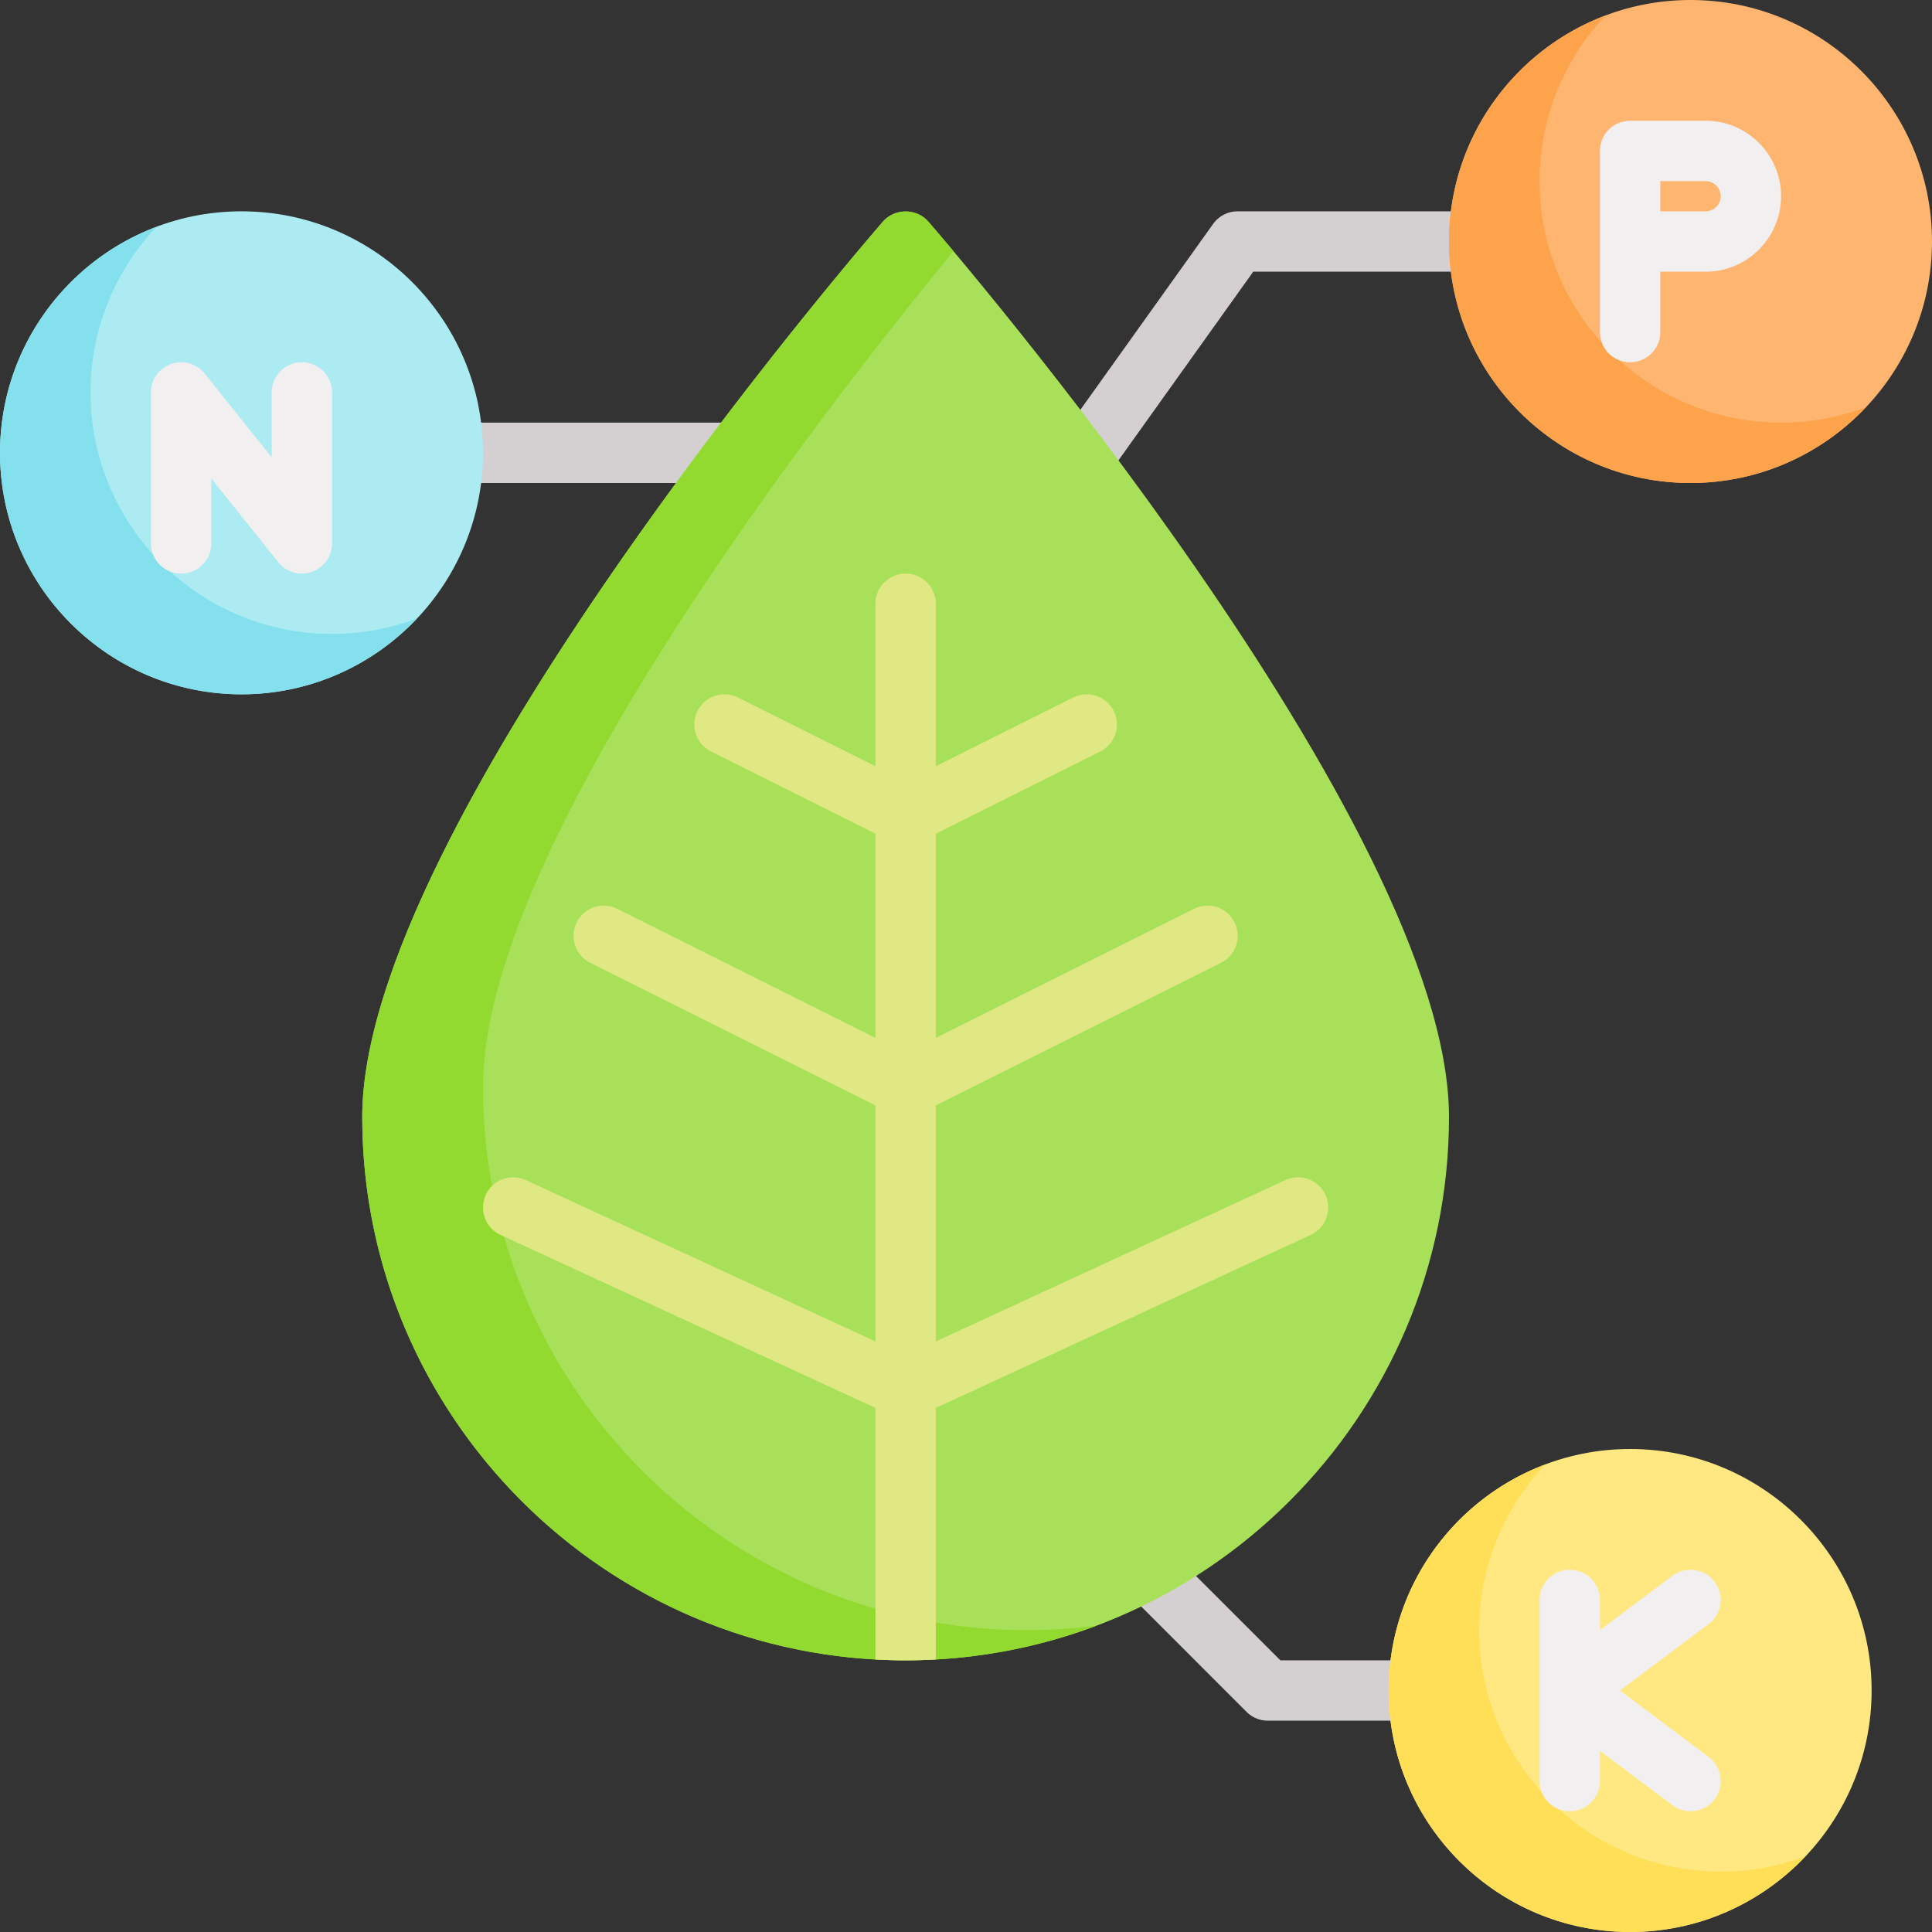
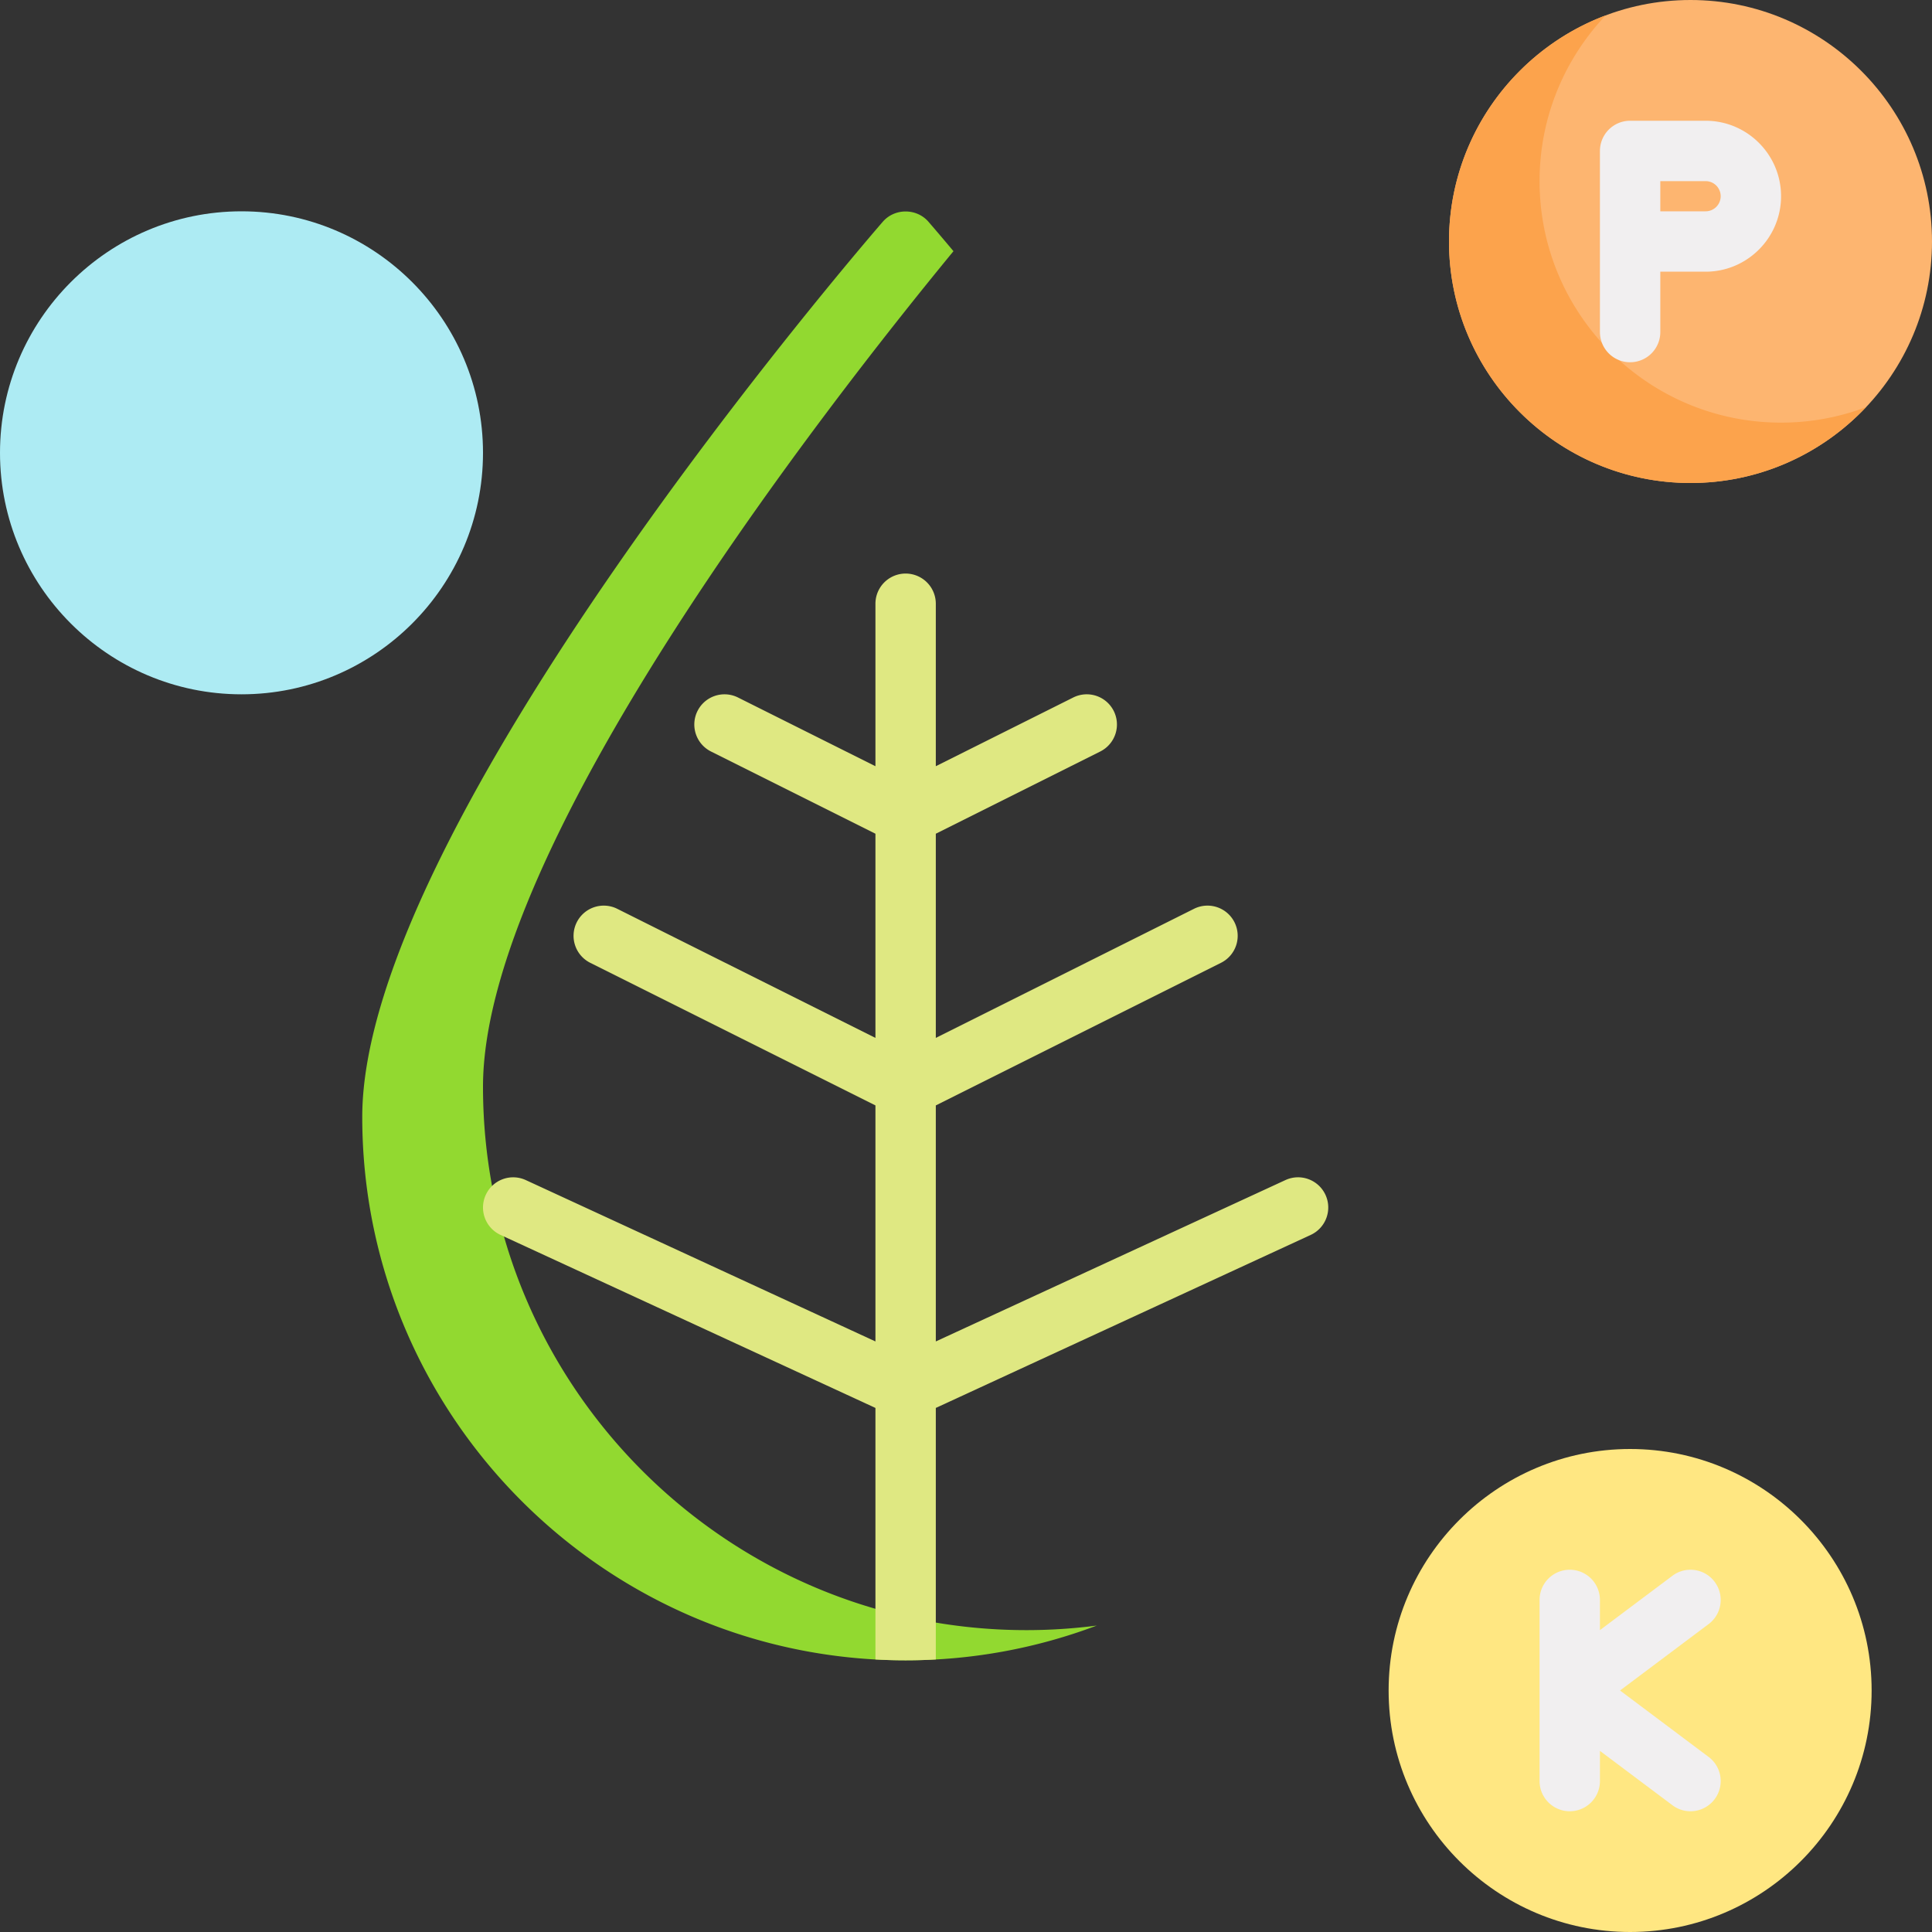
<svg xmlns="http://www.w3.org/2000/svg" version="1.1" width="512" height="512" x="0" y="0" viewBox="0 0 512 512" style="enable-background:new 0 0 512 512" xml:space="preserve" class="">
  <rect x="0" y="0" width="512" height="512" fill="#333333" stroke="none" />
  <g>
-     <path d="M287.992 128c-1.61 0-3.23-.484-4.64-1.492a8 8 0 0 1-1.864-11.16l40-56A8.003 8.003 0 0 1 328 56h64a8 8 0 0 1 0 16h-59.883l-37.605 52.648a7.993 7.993 0 0 1-6.52 3.352ZM376 456h-40a8.001 8.001 0 0 1-5.656-2.344l-32-32a7.997 7.997 0 0 1 0-11.312 7.997 7.997 0 0 1 11.312 0L339.312 440H376a8 8 0 0 1 0 16ZM192 128h-72a8 8 0 0 1 0-16h72a8 8 0 0 1 0 16Zm0 0" style="stroke:none;fill-rule:nonzero;fill-opacity:1;" fill="#D4CFD1" data-original="#d4cfd1" />
-     <path d="M246.047 58.762c-3.145-3.625-8.95-3.625-12.094 0C228.32 65.258 96 218.793 96 296c0 79.402 64.598 144 144 144s144-64.598 144-144c0-77.207-132.32-230.742-137.953-237.238Zm0 0" style="stroke:none;fill-rule:nonzero;fill-opacity:1;" fill="#A8E059" data-original="#a8e059" />
    <path d="M272 432c-79.402 0-144-64.598-144-144 0-63.66 89.953-179.203 124.68-221.434a671.471 671.471 0 0 0-6.633-7.804c-3.145-3.625-8.95-3.625-12.094 0C228.32 65.258 96 218.793 96 296c0 79.402 64.598 144 144 144 17.82 0 34.89-3.262 50.656-9.207A144.883 144.883 0 0 1 272 432Zm0 0" style="stroke:none;fill-rule:nonzero;fill-opacity:1;" fill="#92D930" data-original="#92d930" class="" />
    <path d="M351.266 316.648c-1.856-4.011-6.606-5.765-10.618-3.914L248 355.496v-62.55l75.578-37.79a8 8 0 0 0 3.578-10.734 7.999 7.999 0 0 0-10.734-3.578L248 275.054v-54.109l43.578-21.789a8 8 0 0 0 3.578-10.734 8 8 0 0 0-10.734-3.578L248 203.054V160a8 8 0 0 0-16 0v43.055l-36.422-18.211a8.003 8.003 0 0 0-10.734 3.578 8.003 8.003 0 0 0 3.578 10.734L232 220.946v54.109l-68.422-34.211a8.003 8.003 0 0 0-10.734 3.578 8 8 0 0 0 3.578 10.734L232 292.946v62.55l-92.648-42.758a7.996 7.996 0 0 0-10.614 3.91 8 8 0 0 0 3.91 10.618L232 373.117v66.656c2.648.149 5.316.227 8 .227s5.352-.078 8-.227v-66.656l99.352-45.851a8.007 8.007 0 0 0 3.914-10.618Zm0 0" style="stroke:none;fill-rule:nonzero;fill-opacity:1;" fill="#DFE882" data-original="#dfe882" />
    <path d="M64 56C28.71 56 0 84.71 0 120s28.71 64 64 64 64-28.71 64-64-28.71-64-64-64Zm0 0" style="stroke:none;fill-rule:nonzero;fill-opacity:1;" fill="#ADEBF3" data-original="#adebf3" />
-     <path d="M88 168c-35.29 0-64-28.71-64-64 0-16.988 6.664-32.438 17.5-43.906C17.281 69.223 0 92.625 0 120c0 35.29 28.71 64 64 64 18.305 0 34.824-7.734 46.5-20.094A63.65 63.65 0 0 1 88 168Zm0 0" style="stroke:none;fill-rule:nonzero;fill-opacity:1;" fill="#84E0ED" data-original="#84e0ed" class="" />
-     <path d="M80 152a7.99 7.99 0 0 1-6.246-3.004L56 126.805V144a8 8 0 0 1-16 0v-40a8 8 0 0 1 5.352-7.55 7.994 7.994 0 0 1 8.894 2.554L72 121.195V104a8 8 0 0 1 16 0v40a8 8 0 0 1-8 8Zm0 0" style="stroke:none;fill-rule:nonzero;fill-opacity:1;" fill="#F1EFF0" data-original="#f1eff0" />
    <path d="M448 0c-35.29 0-64 28.71-64 64s28.71 64 64 64 64-28.71 64-64-28.71-64-64-64Zm0 0" style="stroke:none;fill-rule:nonzero;fill-opacity:1;" fill="#FDB570" data-original="#fdb570" />
    <path d="M472 112c-35.29 0-64-28.71-64-64 0-16.988 6.664-32.438 17.5-43.906C401.281 13.223 384 36.625 384 64c0 35.29 28.71 64 64 64 18.305 0 34.824-7.734 46.5-20.094A63.65 63.65 0 0 1 472 112Zm0 0" style="stroke:none;fill-rule:nonzero;fill-opacity:1;" fill="#FCA34C" data-original="#fca34c" />
    <path d="M432 96a8 8 0 0 1-8-8V40a8 8 0 0 1 8-8h20c11.027 0 20 8.973 20 20s-8.973 20-20 20h-12v16a8 8 0 0 1-8 8Zm8-40h12c2.207 0 4-1.793 4-4s-1.793-4-4-4h-12Zm0 0" style="stroke:none;fill-rule:nonzero;fill-opacity:1;" fill="#F1EFF0" data-original="#f1eff0" />
    <path d="M432 384c-35.29 0-64 28.71-64 64s28.71 64 64 64 64-28.71 64-64-28.71-64-64-64Zm0 0" style="stroke:none;fill-rule:nonzero;fill-opacity:1;" fill="#FFE782" data-original="#ffe782" />
-     <path d="M456 496c-35.29 0-64-28.71-64-64 0-16.988 6.664-32.438 17.5-43.906C385.281 397.223 368 420.625 368 448c0 35.29 28.71 64 64 64 18.305 0 34.824-7.734 46.5-20.094A63.65 63.65 0 0 1 456 496Zm0 0" style="stroke:none;fill-rule:nonzero;fill-opacity:1;" fill="#FFDF58" data-original="#ffdf58" />
    <path d="M452.8 465.602 429.333 448l23.469-17.602c3.535-2.648 4.25-7.664 1.597-11.199-2.648-3.535-7.664-4.25-11.199-1.597L424 432v-8a8 8 0 0 0-16 0v48a8 8 0 0 0 16 0v-8l19.2 14.398a7.956 7.956 0 0 0 4.792 1.602 7.988 7.988 0 0 0 6.406-3.2c2.653-3.534 1.938-8.55-1.597-11.198Zm0 0" style="stroke:none;fill-rule:nonzero;fill-opacity:1;" fill="#F1EFF0" data-original="#f1eff0" />
  </g>
</svg>